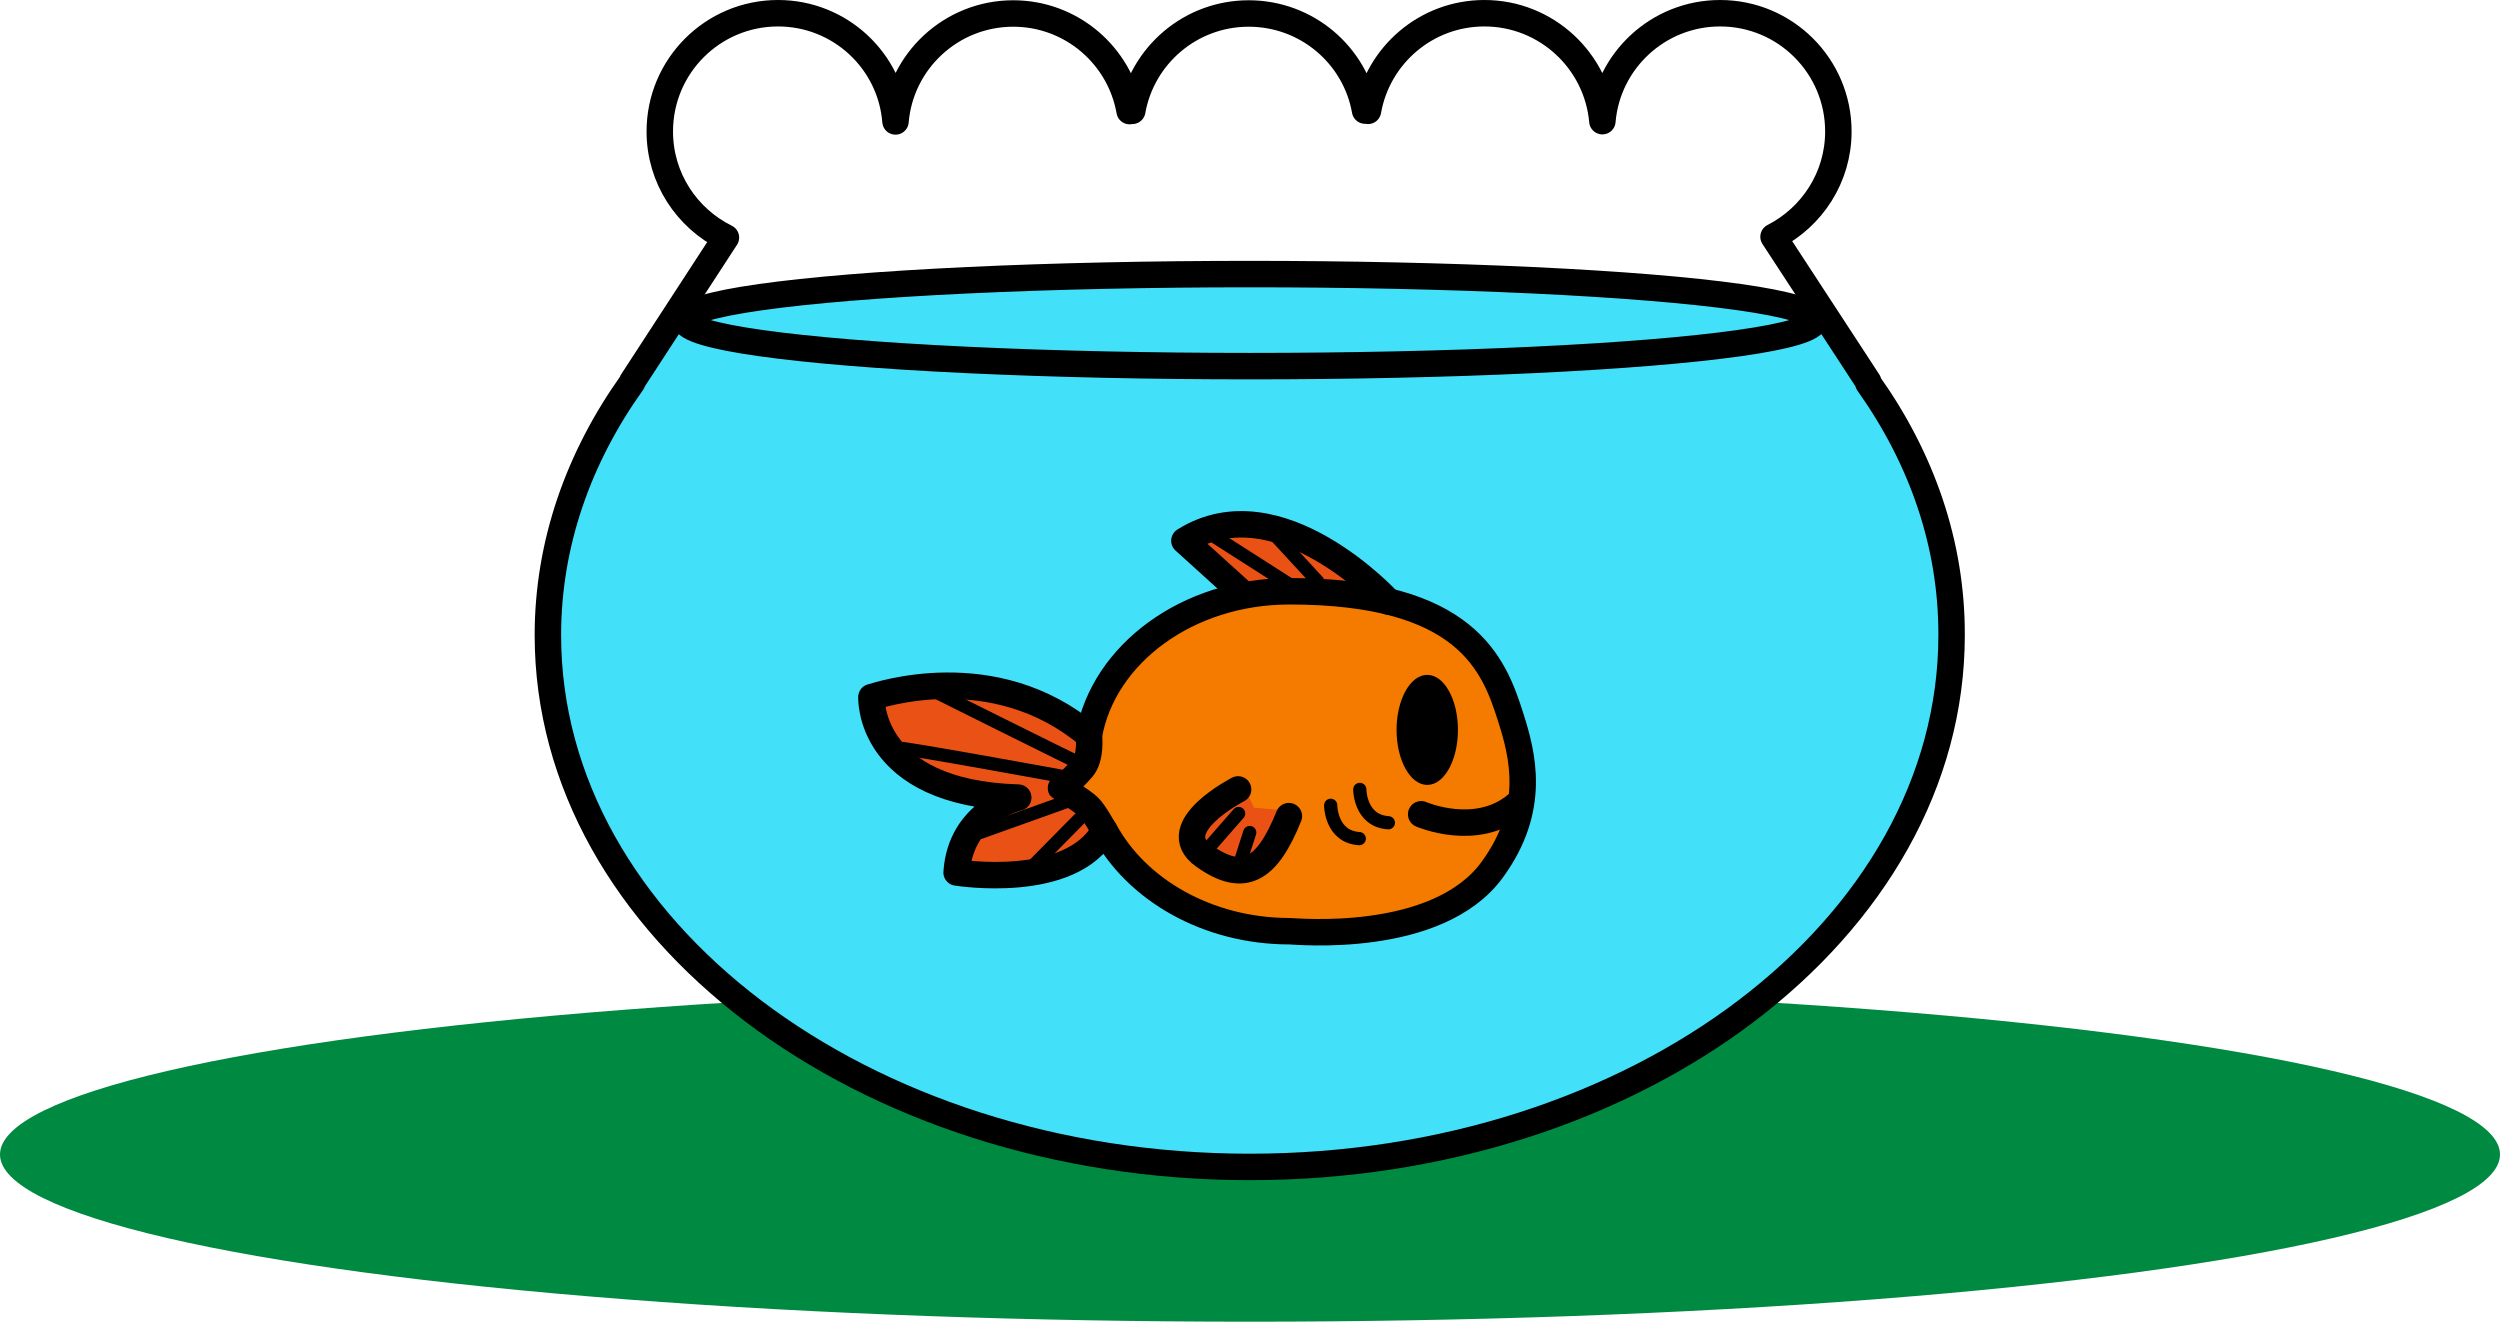
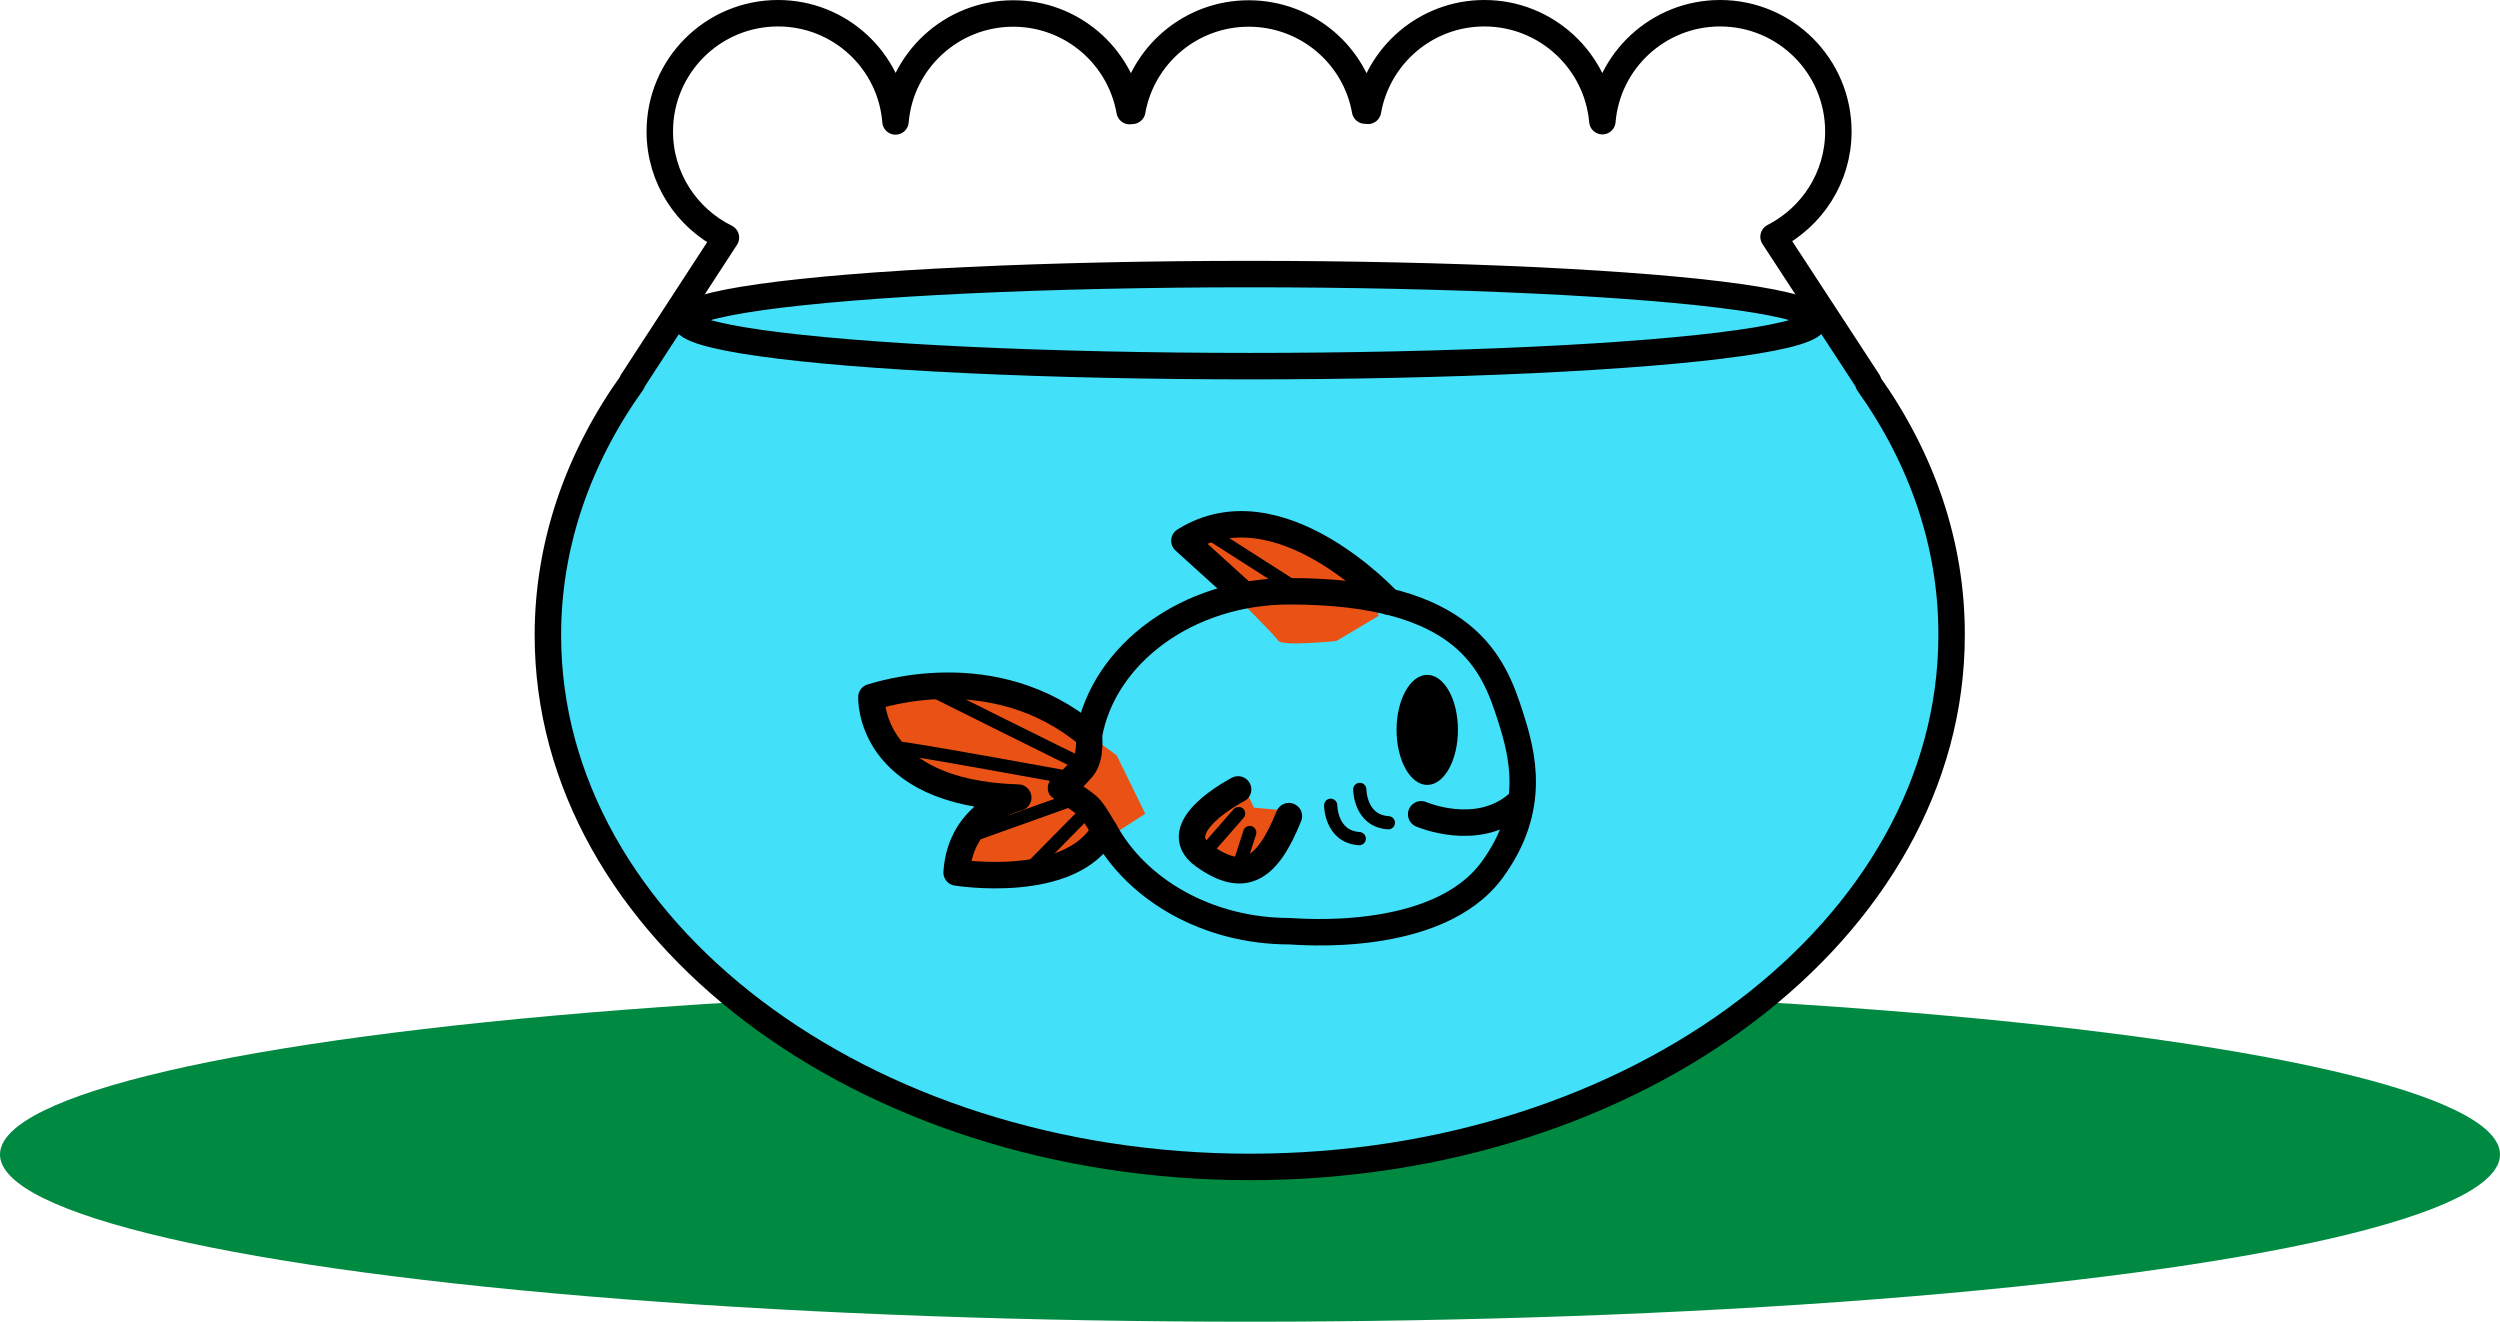
<svg xmlns="http://www.w3.org/2000/svg" version="1.2" baseProfile="tiny" id="iLikeFishImage2" x="0px" y="0px" viewBox="0 0 945 499.6" xml:space="preserve">
  <g id="ground_1_">
    <ellipse fill="#008941" cx="472.5" cy="436.4" rx="472.5" ry="63.2" />
  </g>
  <g id="fish_1_">
    <g>
      <path fill="#43E0F9" d="M656.7,112.2l21.5,4.1l12.7,4.6l26.5,41.7c0,0,7.5,17.3,8.5,22.5c1,5.2,7.5,37.7,7.5,37.7s4.2,23.5,4.1,25c-0.1,1.5-8.6,24.9-7.1,29.5s-5.1,23.6-6.3,26.2c-1.2,2.6-13.1,24.3-14.2,26c-1.2,1.7-18.5,23.8-18.5,23.8l-21.9,21.1l-39,26.9L586,425c0,0-52.8,10.7-54.4,11s-34.1,5.5-37.1,5c-3-0.5-27.8,0-32.4-0.2s-37.6-3.1-37.6-3.1l-28.5-5.2c0,0-44.8-13.7-46-14.2c-1.2-0.5-22.6-9.6-31-14.4s-18.8-10.9-24.7-15.1c-5.9-4.2-34.7-28.9-36.6-31c-1.9-2.1-11.8-13.2-14.4-16.8s-15.6-23.4-17.8-27.8c-2.2-4.4-10-22.9-11.7-29s-6.7-28.3-6.5-31.8c0.3-3.6-0.4-36.7,0-39.1c0.3-2.4,8.3-23.9,10.4-29.2c2.1-5.3,25.5-46.1,27.1-48.6c1.6-2.4,16.6-17.1,16.6-17.1l63.9-10.1l125.6-6.4c0,0,135.9,4.3,136.9,4.4C588.5,106.4,656.7,112.2,656.7,112.2z" />
      <path fill="none" stroke="#000000" stroke-width="10" stroke-linecap="round" stroke-linejoin="round" stroke-miterlimit="10" d="M706.2,144.8l0-0.5l-35.8-54.8c14.5-7.4,24.5-22.4,24.5-39.8c0-24.7-20-44.7-44.7-44.7c-23.4,0-42.6,18-44.5,40.8C603.7,23,584.5,5,561.1,5c-22,0-40.3,15.9-44,36.9c-0.4,0-0.7-0.1-1.1-0.1c-3.7-20.9-22-36.7-44-36.7c-22,0-40.3,15.9-44,36.8c-0.3,0-0.7,0.1-1,0.1c-3.7-21-22-36.9-44-36.9c-23.4,0-42.6,18-44.5,40.8C336.7,23,317.5,5,294.1,5c-24.7,0-44.7,20-44.7,44.7c0,17.6,10.2,32.8,25,40.1L239,144.2l0,0.3c-20.3,28.4-31.9,61-31.9,95.6c0,111,118.8,201,265.3,201s265.3-90,265.3-201C737.8,205.6,726.4,173.2,706.2,144.8z" />
      <ellipse fill="none" stroke="#000000" stroke-width="10" stroke-linecap="round" stroke-linejoin="round" stroke-miterlimit="10" cx="472.5" cy="121" rx="213.5" ry="17.4" />
    </g>
    <g>
      <path fill="#EA5215" d="M505.1,242.3c1-0.5,16-9.5,16-9.5l-1.7-8.3c0,0-12.1-14.9-14.3-15c-2.2,0-14.5-7-14.5-7l-18.3-7.5c0,0-14.8,4-16.7,4.3c-1.8,0.2-4.8,3.2-4.8,3.2l0.4,7c0,0,30.8,30.5,32,32.7S505.1,242.3,505.1,242.3z" />
      <path fill="#EA5215" d="M422.1,285.5l-15.1-11c0,0-7.8-9-11.9-9c-4.1,0-13.5-5.6-17-5.9s-14-0.3-17.3-0.3c-3.2,0-23-0.3-24,0.3s-7.6,2.1-7.5,3.9s0.9,8,2.2,10.8c1.3,2.8,10.4,14.2,10.4,14.2s14.4,10.9,15.4,9.8c1-1.1,18.4,0.1,18.4,0.1l2.8,5.6c0,0-9.4,4.3-10.4,5.3s-3.3,8-4,9.5s-0.5,7.1-1.5,9.1c-1.1,1.9,7.8,4.2,7.8,4.2l20.5-2.4l16.1-5.4l25.9-16.7L422.1,285.5z" />
-       <path fill="#F47A00" d="M463.9,226.6c0,0,30.8-3.3,31.7-3.1c1,0.2,30.5,3.1,30.5,3.1s22.9,8.2,24,10.4c1.1,2.3,12.3,11.4,11.9,13.8c-0.4,2.4,5.1,14.2,6.6,20.7s7.1,20.9,6.9,24.4s-3.9,17.6-3.9,17.6s-10,15.2-12,16.9S546.5,343,546.5,343l-18.7,6.4l-24.8,1.8l-29.2-1.3c0,0-22-5.1-26.2-7.4c-4.2-2.3-21.7-16.5-21.7-16.5l-6.8-9.2l-5.3-8.8l-1.1-4.1l-11.7-6.3c0,0,10.4-14.1,10.4-14.9s2.4-13.9,2.9-15.3c0.6-1.4,6.7-12.4,6.7-12.4s11.2-12.2,11.8-12.7c0.6-0.5,15.2-9.9,15.6-10.1S463.9,226.6,463.9,226.6z" />
      <path fill="#EA5215" d="M469.6,296l4.4,9.3l14.4,1.3l-7.5,15.3c0,0-6.1,5.5-9.3,5.3s-7,0.5-10.3,0c-3.3-0.5-6.2-2.4-8.2-5.3c-2-2.9-3-8.9-1.4-11.2s10.2-9.1,10.2-9.1L469.6,296z" />
      <path fill="none" stroke="#000000" stroke-width="10" stroke-linecap="round" stroke-linejoin="round" stroke-miterlimit="10" d="M571,271c-6.3-19.8-16.6-47.5-83.6-47.5c-38.5,0-70.3,23.7-75.8,54.5c-36-30.3-80-15-82.2-14.5c0,0-1.6,36.3,55.5,38c0,0-21.8,5-23.3,28.3c0,0,43.2,7,55.9-15.9c12,22.3,38.8,38.1,70,38.1c2.1,0,55.8,5.3,76.6-23.3C581,305.5,575.5,285.1,571,271z" />
      <path fill="none" stroke="#000000" stroke-width="10" stroke-linecap="round" stroke-linejoin="round" stroke-miterlimit="10" d="M537.2,307.8c0,0,21.1,9.2,36.3-3.8" />
      <ellipse cx="539.5" cy="275.9" rx="11.6" ry="20.8" />
      <path fill="none" stroke="#000000" stroke-width="10" stroke-linecap="round" stroke-linejoin="round" stroke-miterlimit="10" d="M468,298.4c0,0-27.9,14.3-13.1,25c15.3,11,24.1,5.5,32.3-14.9" />
      <path fill="none" stroke="#000000" stroke-width="10" stroke-linecap="round" stroke-linejoin="round" stroke-miterlimit="10" d="M524.9,227.4c0,0-41.5-45.4-77.2-23l21.2,19.2" />
      <path fill="none" stroke="#000000" stroke-width="10" stroke-linecap="round" stroke-linejoin="round" stroke-miterlimit="10" d="M411.6,278.1c0,0,1,8.2-2.5,12.3c-5.4,6.2-8.8,8.2-7.9,7.3c0,0,8.2,5.3,10.2,7.2c2.2,2,6,9,6,9" />
      <line fill="none" stroke="#000000" stroke-width="5" stroke-linecap="round" stroke-linejoin="round" stroke-miterlimit="10" x1="458.6" y1="202.5" x2="489.1" y2="222" />
-       <line fill="none" stroke="#000000" stroke-width="5" stroke-linecap="round" stroke-linejoin="round" stroke-miterlimit="10" x1="479.2" y1="199.3" x2="498.1" y2="219.8" />
      <line fill="none" stroke="#000000" stroke-width="5" stroke-linecap="round" stroke-linejoin="round" stroke-miterlimit="10" x1="468.2" y1="307.5" x2="455.7" y2="321.8" />
      <line fill="none" stroke="#000000" stroke-width="5" stroke-linecap="round" stroke-linejoin="round" stroke-miterlimit="10" x1="472.4" y1="314.7" x2="468.2" y2="327.8" />
      <line fill="none" stroke="#000000" stroke-width="5" stroke-linecap="round" stroke-linejoin="round" stroke-miterlimit="10" x1="411" y1="306.5" x2="388.9" y2="328.9" />
      <line fill="none" stroke="#000000" stroke-width="5" stroke-linecap="round" stroke-linejoin="round" stroke-miterlimit="10" x1="407" y1="301.6" x2="370.4" y2="314.7" />
      <path fill="none" stroke="#000000" stroke-width="5" stroke-linecap="round" stroke-linejoin="round" stroke-miterlimit="10" d="M409.2,289c-0.5,0-59.4-29.4-59.4-29.4" />
      <path fill="none" stroke="#000000" stroke-width="5" stroke-linecap="round" stroke-linejoin="round" stroke-miterlimit="10" d="M339.4,282.8c0.2-0.7,66.1,11.4,66.1,11.4" />
      <path fill="none" stroke="#000000" stroke-width="5" stroke-linecap="round" stroke-linejoin="round" stroke-miterlimit="10" d="M514,298.4c0,0,0,11.9,10.8,12.6" />
      <path fill="none" stroke="#000000" stroke-width="5" stroke-linecap="round" stroke-linejoin="round" stroke-miterlimit="10" d="M503,304.4c0,0,0,11.9,10.8,12.6" />
    </g>
  </g>
</svg>